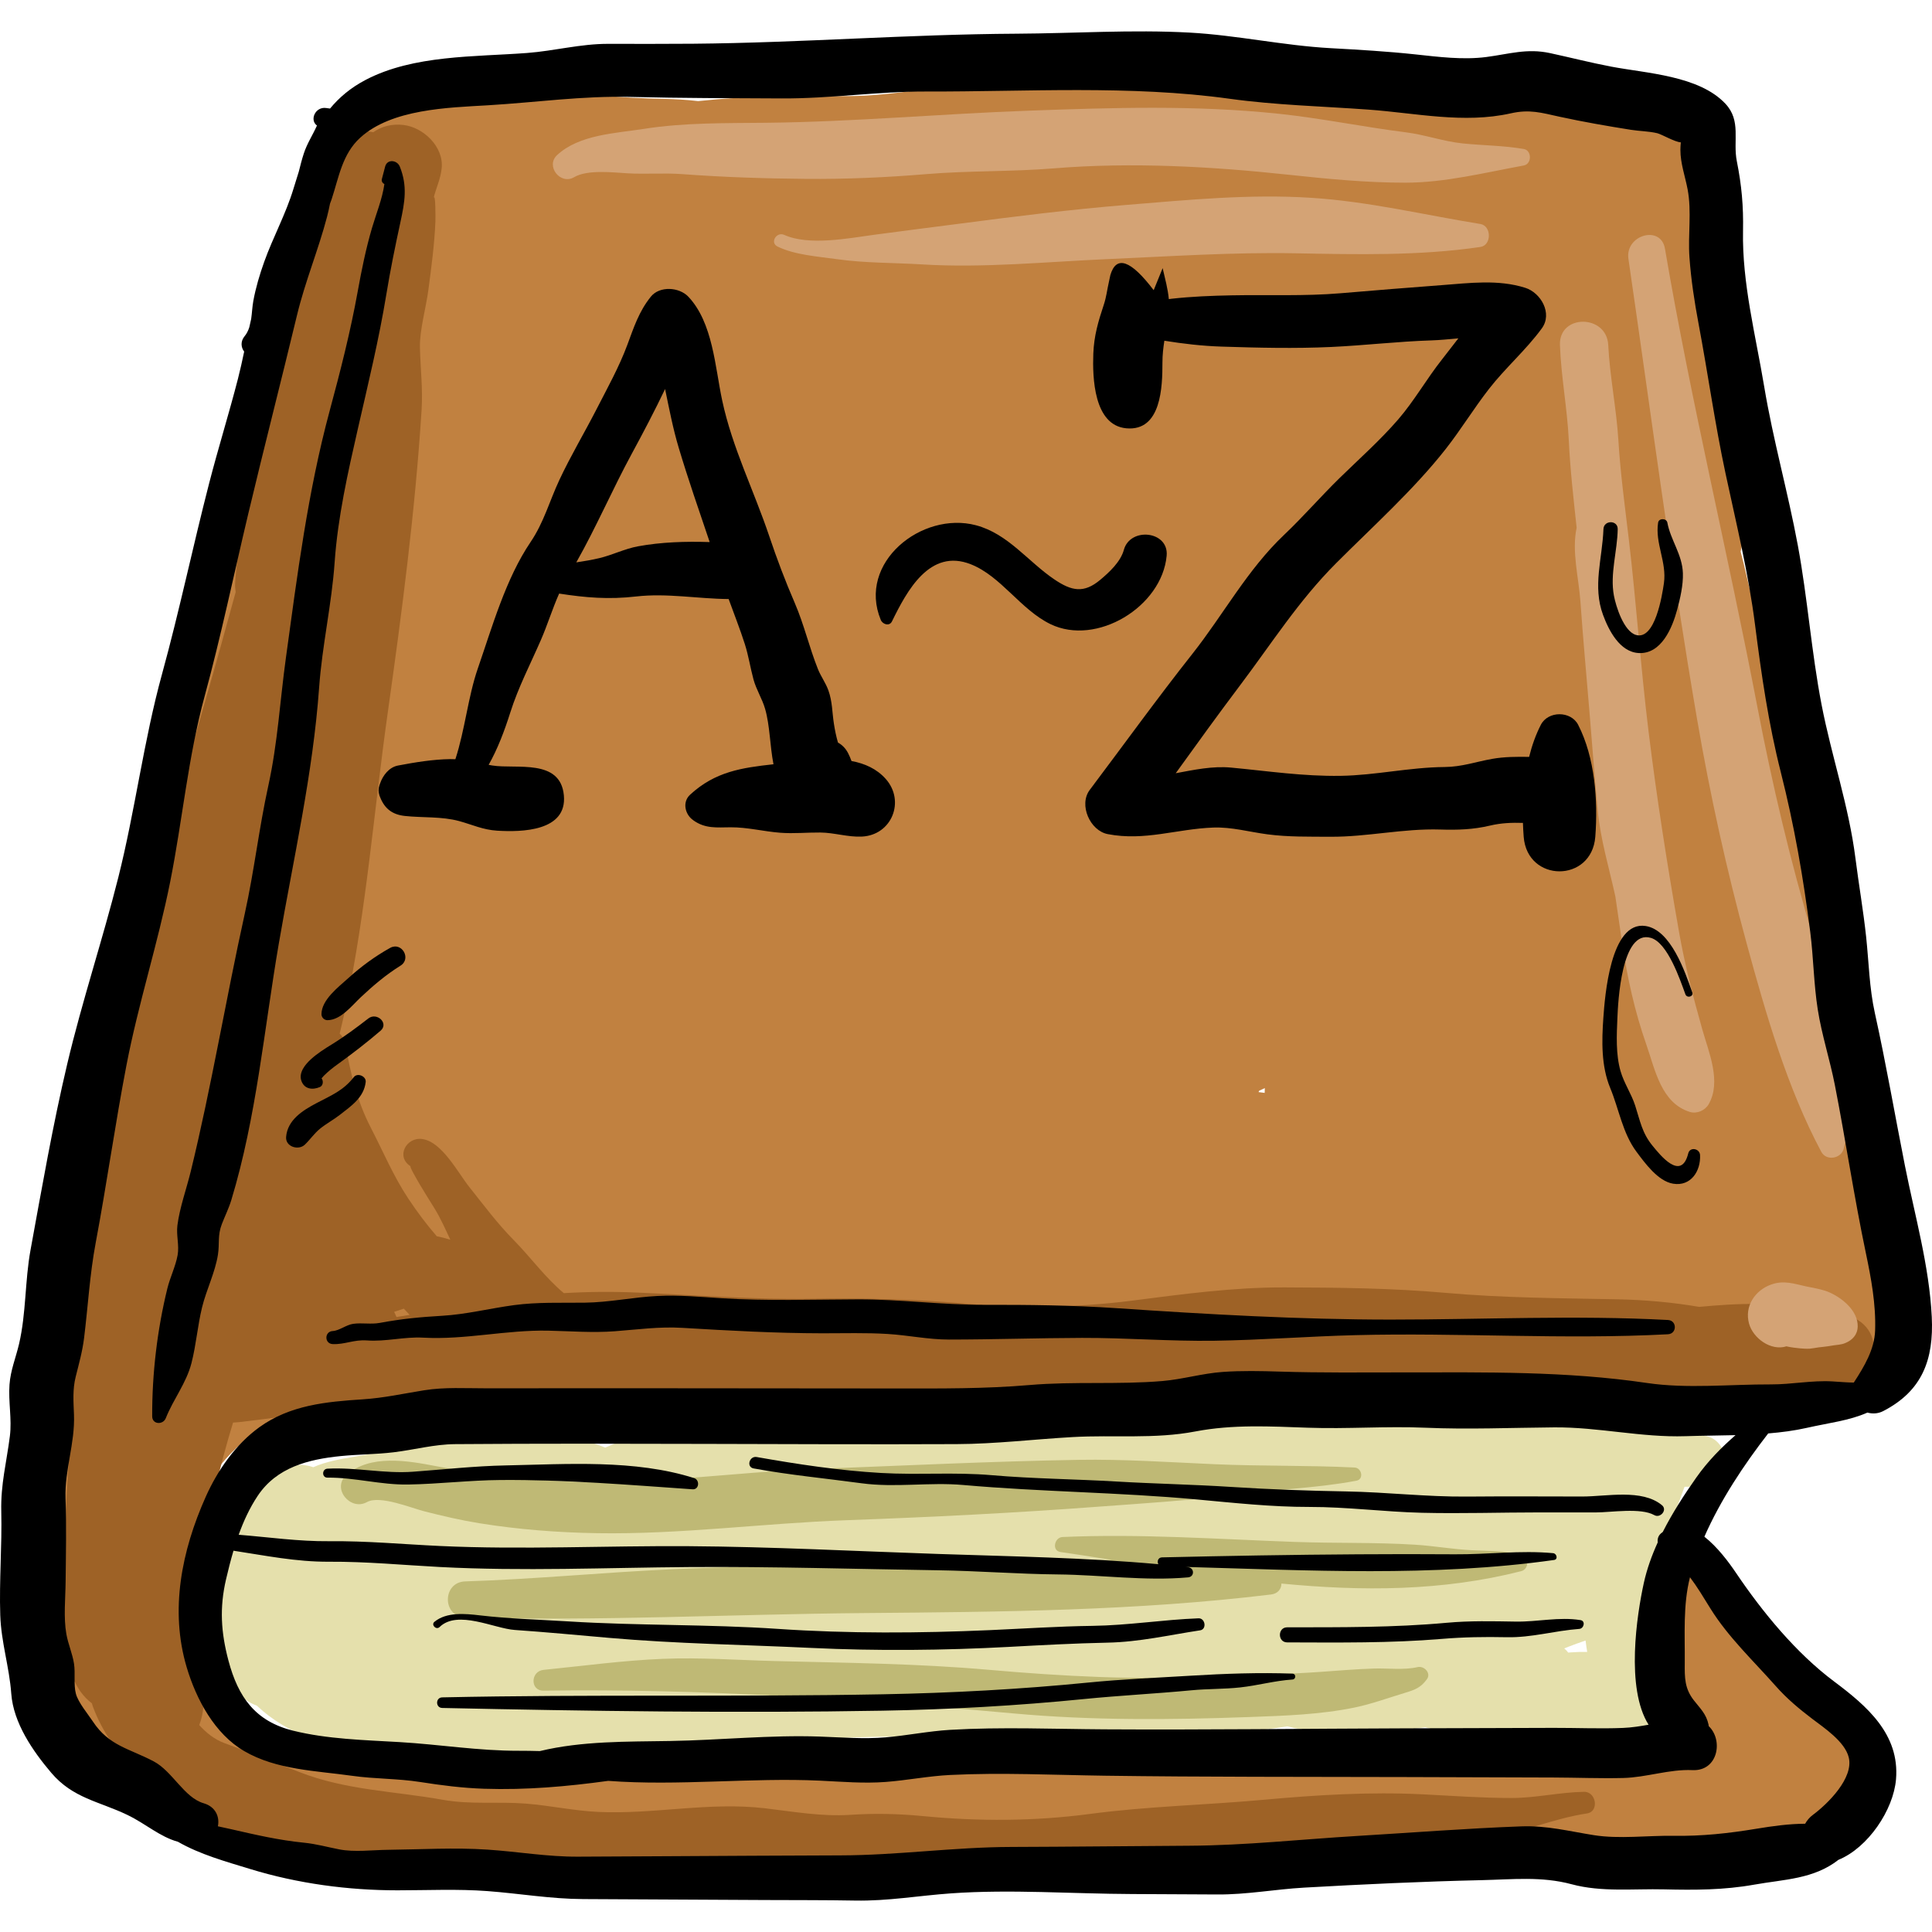
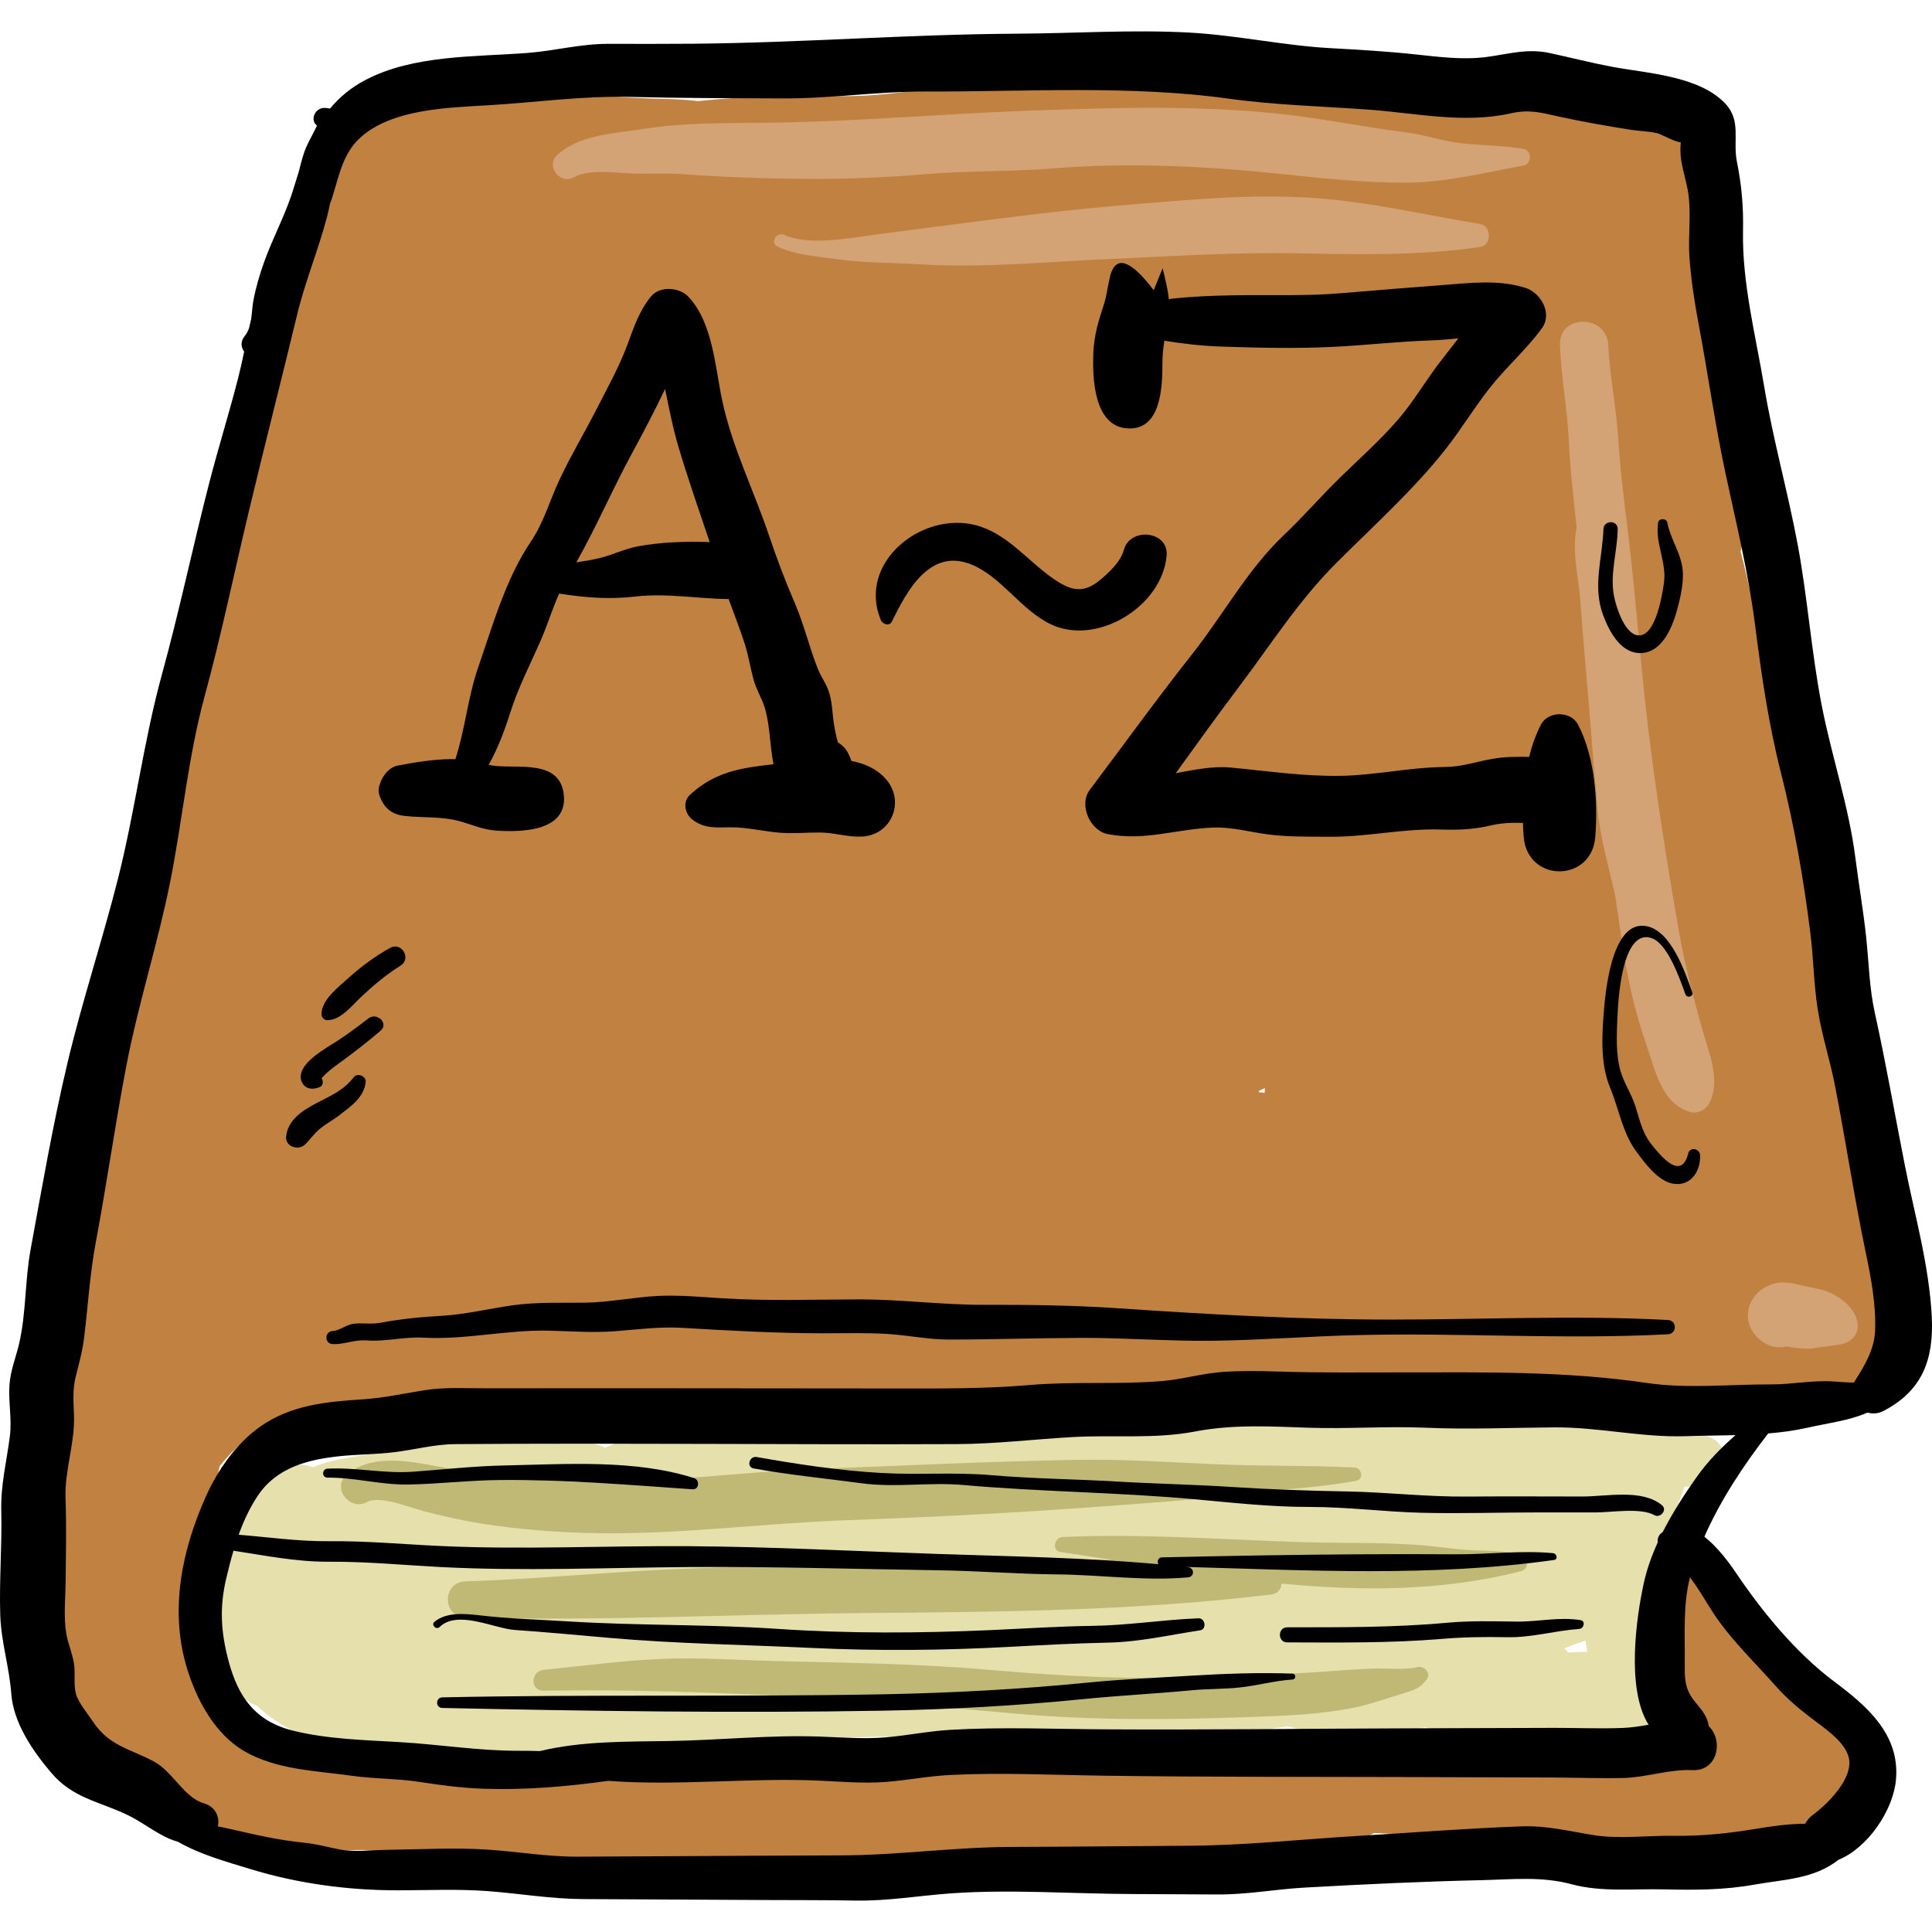
<svg xmlns="http://www.w3.org/2000/svg" version="1.1" id="Layer_1" x="0px" y="0px" viewBox="0 0 511.997 511.997" style="enable-background:new 0 0 511.997 511.997;" xml:space="preserve">
  <path style="fill:#C18140;" d="M499.988,341.774c-0.771-8.694-4.102-17.212-3.598-25.982c0.712-12.338-2.388-25.045-4.9-37.069  c-2.423-11.597-4.209-23.36-6.161-35.047c-3.869-23.166-9.055-46.377-15.487-68.972c-1.461-5.131-3.691-9.989-5.2-15.113  c-1.303-4.429-2.147-8.968-3.355-13.409c1.063-4.574,1.581-9.273,2.172-13.921c1.36-10.715,0.968-20.019-0.832-30.643  c-1.634-9.643-4.56-18.991-6.078-28.655c-0.574-3.65-0.818-5.887-1.19-9.504c-0.037-0.365-0.07-0.684-0.104-0.983  c0.03-0.377,0.051-1.081,0.051-2.277c0-1.892-0.557-4.389-1.624-6.007c-1.037-1.57-2.213-2.77-3.514-3.657  c0.025-2.969-0.07-5.92-0.451-8.834c-0.767-5.873-4.91-12.805-12.02-12.02c-11.448,1.265-20.793,0.835-32.042-1.885  c-11.745-2.841-23.761-5.645-35.894-5.711c-12.023-0.065-24.047-0.028-36.07-0.03c-11.757-0.004-23.177,0.997-34.943,0.144  c-12.204-0.885-25.048-0.742-37.271-0.225c-12.144,0.514-23.997,3.404-36.223,3.485c-12.67,0.083-25.32-0.198-37.948,1.117  c-0.766,0.08-1.53,0.144-2.296,0.216c-3.194-0.384-6.383-0.534-9.354-0.599c-5.337-0.115-10.857-0.351-16.163-0.951  c-3.852-0.435-7.326-2.006-11.221-2.658c-8.701-1.455-18.642,1.574-27.071,5.591c-3.14-3.127-8.325-3.457-12.357-1.345  C93.877,21.329,88.322,45.87,85.095,55.42c-5.384,15.929-10.129,31.767-14.541,48c-4.014,14.769-7.218,29.675-10.938,44.474  c-3.863,15.368-8.505,30.411-12.729,45.675c-2.108,7.615-3.187,15.289-5.544,22.861c-2.494,8.007-4.318,15.503-5.698,23.769  c-2.578,15.445-7.287,30.61-9.084,46.195c-1.747,15.148-5.687,30.131-8.921,45.068c-3.457,15.961-6.592,32.14-8.494,48.38  c-2.177,18.587-2.55,37.39,1.673,55.764c1.132,4.925,3.138,9.238,5.012,13.907c1.497,3.728,2.494,7.575,5.217,10.692  c6.017,6.89,12.895,12.176,21.928,14.367c1.543,0.375,2.97,0.467,4.279,0.341c0.271,0.423,0.571,0.842,0.9,1.255  c0.303,0.441,0.618,0.864,0.957,1.255c0.582,0.897,1.378,1.585,2.292,2.077c1.489,1.302,2.965,2.382,3.959,3.063  c4.425,3.031,8.989,2.919,13.897,4.342c5.98,1.735,10.812,3.31,17.174,3.566c4.303,0.173,8.578-0.572,12.787,0.059  c5.581,0.838,11.11,1.761,16.767,1.353c10.219-0.737,19.936,0.545,30.107,0.413c0.904-0.012,1.805-0.037,2.708-0.058  c4.469,2.104,10.141,2.559,14.594,3.328c9.877,1.711,19.687,2.44,29.655,1.149c21.104-2.734,41.648,0.487,62.784,1.363  c10.314,0.427,20.764-1.232,31.107-1.344c8.803-0.094,17.836,0.803,26.578,0.397c9.068-0.422,18.294-1.97,26.988-4.582  c2.368-0.712,5.609-1.444,8.694-2.517c5.081-0.355,10.052-1.496,14.906-4.266c4.853,0.238,9.696,0.5,14.569,0.517  c4.208,0.015,8.455,0.029,12.71-0.007c2.119,6.787,10.39,6.918,16.001,6.694c9.724-0.387,19.596-0.596,29.225-2.107  c7.978-1.251,16.96-3.406,25.081-2.429c7.348,0.885,15.944,4.089,22.944,0.004c4.26-2.485,5.515-6.372,6.285-10.935  c0.632-3.738,1.693-7.7,1.422-11.495c-0.576-8.097-8.557-14.355-14.208-19.332c-2.81-2.476-5.747-4.729-8.278-7.499  c-2.492-2.727-3.387-5.667-5.421-8.715c-1.928-2.889-4.559-5.235-6.228-8.26c-1.653-2.998-2.673-5.069-5.728-6.868  c-3.395-2-7.869-0.131-8.924,3.63c-0.853,3.04-0.228,6.25-0.471,9.362c-0.383,4.881,1.198,7.94,2.214,12.542  c0.939,4.249,1.887,8.432,2.883,12.733c0.538,2.317,0.502,4.751,1.067,7.045c0.108,0.435,0.234,0.835,0.365,1.223  c-0.897,0.357-1.798,0.712-2.72,1.056c-3.714,1.388-7.28,1.291-11.231,1.404c-4.043,0.116-7.94,0.61-11.833,1.221  c-2-0.105-3.949-0.176-5.804-0.228c-12.573-0.354-25.461,0.491-38.039,0.926c-5.928,0.205-11.825,0.373-17.755,0.382  c-5.533,0.007-10.675,1.06-15.981,2.134c-3.92-0.702-7.944-1.16-12.209-1.435c-12.12-0.781-24.149,0.623-36.264,0.663  c-11.492,0.039-22.832,1.503-34.27,1.72c-5.232,0.099-10.35-1.071-15.599-1.066c-5.297,0.007-10.646,1.081-15.894,0.706  c-10.043-0.716-19.738-1.229-29.725-0.543c-11.793,0.809-23.686-0.489-35.513,0.61c-10.253,0.952-21.011,1.747-31.284,0.6  c-9.724-1.085-19.389,0.832-29.098,0.112c-2.939-0.218-5.681-0.323-8.434-0.279c-4.72-0.301-9.282-0.643-13.922-2.028  c-4.704-1.404-8.719-3.471-13.745-3.469c-0.058,0-0.109,0.007-0.166,0.008c-1.895-2.499-4.317-4.474-7.423-5.142  c-1.221-1.859-2.126-3.979-3.017-5.959c-2.27-5.04-3.973-10.744-9.019-13.529c0.362-3.228,0.831-6.443,1.288-9.663  c1.344-9.457,2.275-19.017,3.749-28.444c0.654-4.185,1.485-8.658,2.514-13.083c3.685-4.669,8.253-8.588,13.174-11.044  c6.701-3.344,12.584-3.417,19.799-4.976c7.123-1.54,13.927-2.188,21.217-2.607c16.198-0.93,33.136,0.426,49.357,1.075  c7.836,0.314,15.668,0.304,23.505,0.499c8.813,0.22,17.578,1.787,26.373,1.765c7.663-0.019,15.297-0.858,22.965-0.923  c7.969-0.068,15.832,0.986,23.794,1.292c15.488,0.596,30.975-0.485,46.46-0.448c7.763,0.019,15.395-0.893,23.183-0.791  c8.6,0.113,17.191,0.593,25.791,0.672c16.833,0.153,33.655,2.274,50.524,1.438c9.662-0.478,19.192-0.683,28.885-0.71  c8.085-0.023,16.15,0.984,24.193,0.648c8.982-0.375,20.43,1.023,28.54-3.349c5.83-3.143,13.984-9.396,17.416-15.25  C506.21,351.026,504.335,344.663,499.988,341.774z M335.149,289.626c-0.542-0.07-1.084-0.142-1.627-0.211  c0.055-0.117,0.106-0.232,0.162-0.35c0.502-0.236,1.004-0.466,1.503-0.715C335.171,288.776,335.153,289.201,335.149,289.626z   M474.953,346.123c-0.303,0.198-0.604,0.395-0.907,0.593c-0.04,0.001-0.095,0.006-0.137,0.008c0.715-1.066,1.381-2.172,1.966-3.352  c0.151,0.643,0.279,1.262,0.366,1.845C475.791,345.516,475.355,345.817,474.953,346.123z" />
  <path style="fill:#E5E0AC;" d="M450.722,380.451c0.001-0.006,0.001-0.011,0.003-0.017c-0.492,0.004-0.977,0.029-1.467,0.04  c-0.126-0.14-0.972-0.249-1.396-0.341c-1.514-0.33-2.778-0.744-4.281-1.015c-1.679-0.303-3.404-0.516-5.135-0.681  c-9.453-3.746-18.812-4.143-29.18-2.798c-3.156,0.409-6.292,0.813-9.435,1.218c-2.932-0.195-5.862-0.459-8.813-0.876  c-6.322-0.894-12.623-2.371-18.997-2.81c-13.22-0.911-26.152,3.277-39.253,4.268c-11.927,0.903-23.665,1.08-35.499,2.831  c-8.011-2.357-16.948-2.805-24.826-3.081c-16.056-0.565-31.786,0.824-47.708,2.741c-3.888,0.469-7.779,0.943-11.667,1.439  c-5.413,0.1-10.827,0.156-16.254-0.127c-5.243-0.274-10.639-1.174-15.863-1.82c-7.503-0.929-11.455,0.203-18.208,3.208  c-0.777,0.346-1.569,0.664-2.354,0.994c-7.76-3.179-16.937-3.953-24.705-3.493c-14.139,0.836-28.083,3.597-41.999,5.948  c-3.644,0.615-7.341,1.261-10.649,2.74c-2.961-1.022-6.273-0.871-9.148,1.08c-5.324,3.612-8.725,9.677-11.004,16.104  c-0.362,0.619-0.717,1.243-1.059,1.867c-6.799,12.415-9.066,30.348,1.901,41.395c1.273,1.283,2.753,2.176,4.32,2.735  c8.342,7.869,19.683,11.489,30.973,11.511c11.593,0.022,23.165,2.107,34.716,1.489c12.516-0.669,24.652-1.919,37.231-1.729  c12.542,0.189,24.732-1.762,37.162-2.101c12.826-0.35,25.064-1.458,37.934-0.655c12.808,0.799,25.382,1.505,38.224,1.366  c14.117-0.153,27.768-0.716,41.807-2.398c5.009-0.6,10.074-1.205,15.09-1.986c9.971,2.568,20.58,2.524,30.863,1.048  c1.876-0.27,3.761-0.54,5.649-0.809c5.32,1.478,10.661,2.784,16.16,3.161c6.216,0.426,11.773,0.428,17.988-0.212  c5.888-0.605,10.877-0.932,16.744-0.126c5.28,0.726,12.378-1.208,13.373-7.594c0.878-5.631,0.241-10.274-0.582-15.849  c-0.781-5.298-0.789-9.952-0.615-15.283c0.169-5.145-0.113-10.444,1.299-15.431c1.186-4.184,2.879-8.259,4.36-12.388  c1.438-0.032,2.872-0.037,4.3,0.015C459.703,394.352,459.072,380.335,450.722,380.451z M416.421,437.888  c-0.279,0.022-0.546,0.037-0.824,0.059c-0.315-0.417-0.672-0.788-1.064-1.103c0.359-0.144,0.719-0.283,1.08-0.428  c1.468-0.587,3.011-1.124,4.577-1.659c0.119,0.997,0.274,2.006,0.43,3.02C419.24,437.747,417.846,437.774,416.421,437.888z" />
  <g>
    <path style="fill:#BFB975;" d="M358.98,388.905c-12.328-0.611-24.731-0.33-37.083-0.874c-12.035-0.529-24.063-1.363-36.104-1.158   c-23.212,0.394-46.32,1.536-69.514,2.412c-22.42,0.847-44.544,4.39-67.04,3.292c-11.24-0.549-22.526-1.892-33.577-4.013   c-7.577-1.454-17.583-3.265-23.896,2.371c-3.924,3.504,1.095,9.578,5.496,7.124c3.374-1.881,11.771,1.583,15.111,2.437   c4.835,1.238,9.73,2.379,14.659,3.175c10.294,1.663,20.767,2.465,31.188,2.637c22.043,0.368,44.066-2.641,66.086-3.438   c22.283-0.806,44.601-1.925,66.837-3.588c11.609-0.868,23.335-1.556,34.881-3.073c11.088-1.457,22.448-1.739,33.434-3.805   C361.51,392.017,360.899,389,358.98,388.905z" />
    <path style="fill:#BFB975;" d="M403.123,411.998c-4.36-1.095-8.646-0.956-13.115-1.179c-5.048-0.252-10.014-1.151-15.05-1.462   c-10.581-0.654-21.183-0.352-31.772-0.731c-20.532-0.734-41.058-2.214-61.613-1.302c-2.148,0.095-2.907,3.633-0.538,3.977   c4.531,0.659,9.079,1.366,13.64,2.084c-4.278,0.014-8.557,0.088-12.855,0.156c-17.608,0.275-35.21,0.85-52.814,1.124   c-17.05,0.264-33.985,0.431-51.025,1.208c-18.244,0.831-36.403,2.639-54.675,3.211c-6.145,0.192-6.159,9.376,0,9.557   c35.21,1.033,70.5-0.867,105.7-1.164c35.988-0.304,72.161-0.576,107.856-4.926c1.849-0.225,2.755-1.567,2.724-2.893   c21.249,2.054,42.541,2.06,63.535-3.283C405.278,415.822,405.289,412.541,403.123,411.998z" />
    <path style="fill:#BFB975;" d="M375.676,441.795c-3.569,0.84-7.964,0.26-11.611,0.382c-4.702,0.158-9.34,0.542-14.031,0.88   c-9.808,0.71-19.665,0.785-29.487,1.263c-19.302,0.939-39.101-0.09-58.353-1.794c-18.935-1.677-37.898-1.849-56.894-2.335   c-9.877-0.252-19.733-0.988-29.616-0.586c-10.591,0.431-21.105,1.87-31.644,2.926c-3.453,0.346-3.615,5.559,0,5.507   c41.57-0.59,83.124,2.248,124.504,6.031c20.857,1.906,41.693,1.717,62.578,0.958c9.211-0.335,18.74-0.646,27.8-2.506   c4.514-0.927,8.982-2.57,13.395-3.899c2.651-0.799,4.18-1.363,5.828-3.615C379.346,443.366,377.372,441.395,375.676,441.795z" />
  </g>
-   <path style="fill:#9E6226;" d="M489.349,348.484c-2.514-0.766-5.37-0.744-8.303-0.388c-9.001-3.493-21.184-2.635-30.751-1.762  c-7.141-1.219-14.377-1.865-21.888-2.011c-15.054-0.293-30.187-0.362-45.197-1.695c-14.226-1.263-28.523-1.417-42.796-1.456  c-13.669-0.036-26.959,1.787-40.508,3.522c-14.153,1.812-29.321,2.071-43.553,0.81c-14.019-1.241-27.522-1.534-41.621-1.323  c-15.35,0.231-30.577-0.986-45.899-1.641c-6.633-0.283-13.04-0.224-19.405,0.155c-4.839-3.999-8.87-9.584-13.234-14.006  c-4.383-4.44-7.908-9.211-11.792-14.078c-3.067-3.844-7.236-12.003-12.483-12.759c-4.237-0.612-7.152,4.713-3.058,7.254  c-0.673-0.417,2.022,4.161,2.502,4.977c1.221,2.076,2.527,4.102,3.787,6.155c1.643,2.679,2.879,5.505,4.19,8.299  c-1.175-0.37-2.377-0.687-3.605-0.927c-2.68-3.109-5.147-6.378-7.548-9.996c-3.901-5.877-6.632-12.399-9.864-18.651  c-3.8-7.351-5.353-14.356-6.872-22.435c-0.209-1.109-0.731-1.966-1.432-2.607c0.569-2.391,1.136-4.784,1.646-7.189  c5.443-25.598,7.428-51.917,11.076-77.775c3.762-26.672,7.282-53.455,8.985-80.329c0.359-5.674-0.318-10.928-0.441-16.554  c-0.1-4.601,1.591-10.379,2.232-15.198c0.777-5.836,1.641-12.301,1.866-18.182c0.029-0.778,0.061-8.034-0.492-6.104  c0.626-2.712,1.862-5.069,2.16-8.025c0.575-5.688-4.871-10.822-10.103-11.444c-3.099-0.369-5.818,0.366-8.018,1.912  c-0.777-0.153-1.584-0.243-2.429-0.243c-5.275,0-11.207,3.908-12.256,9.332c-2.817,14.563-7.019,34.534-9.152,51.759  c-0.495,2.239-0.981,4.481-1.461,6.729c-3.646,17.036-10.294,34.506-11.322,51.947c-0.048,0.817,0.022,1.592,0.145,2.347  c-2.618,9.572-5.268,19.133-8.006,28.664c-6.783,23.616-13.41,47.662-18.539,71.695c-2.386,11.178-5.655,22.351-6.092,33.818  c-0.101,2.658-0.333,5.486-0.445,8.328c-0.375,1.782-0.753,3.563-1.117,5.345c-4.361,21.421-7.915,43-8.98,64.837  c-0.505,10.327-1.377,20.622-1.82,30.961c-0.117,2.733-0.134,5.475-0.178,8.215c-0.912,4.48-1.88,8.949-2.933,13.409  c-1.753,7.423-3.138,16.23,3.337,21.954c0.694,0.612,1.422,1.129,2.167,1.591c0.413,0.88,0.9,1.75,1.507,2.6  c0.869,1.218,1.885,2.232,2.984,3.069c0.095,0.289,0.167,0.579,0.274,0.867c2.567,6.994,6.622,11.98,11.077,17.817  c4.314,5.653,9.224,9.712,15.95,12.248c6.831,2.575,13.728,5.832,20.714,7.887c14.876,4.378,30.022,2.752,45.249,3.762  c7.239,0.481,14.485-0.391,21.703,0.104c8.557,0.586,16.808,1.95,25.448,1.832c7.765-0.106,15.549-1.627,23.31-2.172  c8.515-0.596,16.812,0.308,25.296,0.854c8.132,0.524,15.941-0.399,24.077-0.564c8.079-0.163,16.156,0.072,24.238-0.019  c17.033-0.192,33.63-3.353,50.614-3.955c18.359-0.65,36.649-1.637,55.019-1.652c8.954-0.007,18.261,0.278,27.115-1.251  c8.856-1.529,17.299-5.232,26.149-6.571c3.284-0.496,2.449-5.779-0.775-5.727c-6.47,0.105-12.721,1.637-19.231,1.637  c-7.839,0-15.532-0.565-23.345-0.963c-14.241-0.726-28.417,0.164-42.583,1.454c-15.235,1.386-30.488,1.704-45.668,3.717  c-14.863,1.971-29.527,2.015-44.429,0.583c-6.425-0.618-12.762-0.762-19.194-0.329c-7.542,0.507-15.18-0.86-22.665-1.74  c-14.782-1.74-29.341,1.646-44.092,0.97c-6.513-0.299-12.812-1.7-19.285-2.209c-7.366-0.578-14.625,0.308-21.946-1.006  c-12.916-2.318-25.679-2.513-38.05-7.362c-6.602-2.588-13.112-5.207-19.755-7.631c-2.8-1.023-4.89-2.778-6.761-4.807  c1.761-4.495,1.167-9.517,1.236-14.245c0.076-5.182,0.105-10.361,0.147-15.545c0.087-11.059,0.299-22.119,2.875-32.924  c1.403-5.884,2.948-11.716,4.711-17.46c0.705-0.04,1.382-0.086,1.975-0.155c7.221-0.839,14.36-1.908,21.61-2.571  c4.95-0.453,9.901-0.916,14.851-1.396c1.579,0.618,3.28,1.062,5.134,1.285c2.231,0.268,4.505-0.869,6.198-2.448  c3.091-0.335,6.179-0.691,9.264-1.064c13.502,0.652,27.026,0.832,40.505-0.127c7.307-0.521,14.608-1.129,21.907-1.747  c8.719,0.575,17.437,1.124,26.182,1.153c13.557,0.046,27.236-0.966,40.7,0.901c13.603,1.887,28.228,1.827,41.898,0.694  c12.769-1.059,25.548-4.235,38.361-4.577c14.381-0.383,28.728,0.281,43.089,0.702c10.428,0.307,20.58,0.95,30.809,0.734  c10.654,8.074,28.824,5.367,40.931,4.337c7.127-0.605,14.256-1.021,21.374-1.769c3.418-0.359,7.157-0.78,10.739-1.664  c3.474-0.325,6.691-0.651,9.334-0.683l-0.029-0.105C496.311,368.45,501.93,352.317,489.349,348.484z M107.021,346.806  c0.492,0.529,1.004,1.08,1.537,1.645c-1.161,0.189-2.322,0.379-3.482,0.568c-0.207-0.457-0.42-0.912-0.618-1.373  C105.31,347.354,106.167,347.088,107.021,346.806z" />
  <g>
    <path style="fill:#D4A375;" d="M403.815,39.484c-5.381-0.927-10.743-0.921-16.163-1.472c-5.182-0.528-9.955-2.3-15.102-2.948   c-11.202-1.409-22.325-3.711-33.533-4.9c-22.232-2.355-44.218-1.631-66.454-0.832c-23.148,0.832-46.218,2.951-69.397,3.203   c-10.851,0.119-21.781-0.069-32.53,1.619c-7.524,1.18-17.145,1.496-23.009,6.955c-3.114,2.9,0.889,7.989,4.514,5.851   c3.534-2.084,10.339-1.251,14.233-1.028c4.846,0.276,9.643-0.145,14.504,0.217c10.922,0.816,21.834,1.164,32.788,1.255   c10.645,0.09,21.181-0.375,31.787-1.259c11.286-0.943,22.605-0.61,33.877-1.532c20.53-1.679,41.693-0.505,62.162,1.696   c10.287,1.106,20.7,2.116,31.059,2.104c10.44-0.014,21.021-2.688,31.265-4.557C405.968,43.465,405.992,39.858,403.815,39.484z" />
    <path style="fill:#D4A375;" d="M392.303,59.359c-15.087-2.437-29.547-5.969-44.93-6.944c-16.222-1.028-32.3,0.538-48.457,1.854   c-15.192,1.237-30.143,3.109-45.25,5.091c-7.377,0.969-14.739,1.867-22.117,2.872c-6.761,0.922-17.196,2.95-23.714,0.017   c-2.057-0.926-3.88,2.051-1.798,3.077c4.575,2.253,10.808,2.653,15.78,3.36c7.435,1.057,15.065,0.922,22.544,1.384   c16.2,1.001,32.978-0.697,49.183-1.406c16.588-0.726,33.183-1.847,49.798-1.538c16.387,0.304,32.744,0.701,48.965-1.674   C395.339,65.005,395.3,59.843,392.303,59.359z" />
-     <path style="fill:#D4A375;" d="M488.274,277.85c-2.12-10.021-4.933-19.837-7.855-29.645c-5.966-20.03-10.765-40.294-14.686-60.799   c-7.764-40.598-17.56-80.777-24.504-121.499c-1.093-6.415-10.599-3.612-9.684,2.67c5.927,40.683,11.243,81.449,18.192,121.987   c3.453,20.143,7.84,39.999,13.218,59.736c5.022,18.424,10.696,38.067,19.704,54.941c1.327,2.485,5.211,1.849,5.922-0.774   C490.817,296.209,490.035,286.169,488.274,277.85z" />
    <path style="fill:#D4A375;" d="M451.107,272.752c-2.401-8.52-4.611-17.022-6.143-25.746c-3.11-17.718-5.904-35.39-8.093-53.244   c-2.089-17.029-3.239-34.105-5.255-51.133c-1.022-8.624-2.196-17.213-2.726-25.885c-0.517-8.472-2.275-16.89-2.693-25.313   c-0.406-8.184-13.095-8.267-12.797,0c0.305,8.447,1.946,16.827,2.348,25.313c0.368,7.738,1.251,15.419,2.077,23.114   c-1.35,6.209,0.557,13.287,0.995,19.488c0.677,9.564,1.544,19.068,2.346,28.615c0.751,8.95,1.404,17.908,2.252,26.854   c0.733,7.723,3.016,15.187,4.661,22.73c0.59,4.087,1.19,8.173,1.796,12.265c1.375,9.293,3.316,18.154,6.422,27.024   c2.328,6.649,3.905,15.466,11.522,17.836c1.845,0.574,4.033-0.377,4.983-2.028C456.257,286.642,452.827,278.856,451.107,272.752z" />
    <path style="fill:#D4A375;" d="M484.889,342.53c-2.021-0.901-4.604-1.262-6.188-1.608c-3.234-0.704-5.955-1.707-9.307-0.517   c-4.285,1.522-7.152,5.747-5.883,10.361c1.066,3.876,5.787,7.336,9.937,6.02c0.097,0.021,0.191,0.057,0.288,0.075   c1.071,0.224,2.176,0.361,3.266,0.463c0.871,0.082,1.749,0.134,2.624,0.083c0.274-0.017,1.861-0.261,2.379-0.352   c0.315-0.03,0.807-0.082,0.89-0.09c1.03-0.108,2.044-0.267,3.063-0.438c0.835-0.141,1.905-0.138,3.002-0.585   c1.934-0.788,3.291-2.206,3.345-4.394C492.407,347.418,488.294,344.048,484.889,342.53z" />
  </g>
  <path d="M478.8,378.399c5.913-1.338,11.263-1.908,16.084-4.05c1.339,0.365,2.809,0.307,4.159-0.387  c10.368-5.329,13.453-13.666,12.891-24.985c-0.676-13.594-4.485-26.78-7.116-40.074c-2.677-13.531-4.986-26.986-7.967-40.453  c-1.473-6.656-1.587-13.423-2.308-20.177c-0.744-6.962-1.954-13.88-2.835-20.83c-1.754-13.846-6.321-26.983-8.968-40.654  c-2.705-13.979-3.7-28.221-6.292-42.219c-2.617-14.133-6.557-27.921-8.922-42.133c-2.264-13.601-5.879-27.41-5.608-41.274  c0.127-6.544-0.361-12.017-1.642-18.431c-1.092-5.465,1.254-10.705-3.053-15.272c-7.011-7.434-20.895-8.025-30.201-9.797  c-5.471-1.041-10.811-2.412-16.24-3.587c-6.152-1.332-10.902,0.26-16.937,1.038c-6.145,0.793-12.598-0.036-18.718-0.694  c-7.539-0.811-14.981-1.238-22.542-1.656c-12.494-0.691-24.861-3.443-37.325-4.125c-15.207-0.831-30.642,0.213-45.867,0.293  c-28.644,0.151-57.059,2.412-85.7,2.657c-7.511,0.065-15.015,0.039-22.525,0.03c-7.395-0.008-14.218,1.873-21.504,2.423  c-13.876,1.048-30.043,0.492-42.724,7.105c-3.992,2.082-7.037,4.665-9.477,7.619c-0.352-0.048-0.705-0.097-1.056-0.144  c-2.871-0.391-4.416,3.2-2.412,4.646c-1.099,2.485-2.626,4.767-3.483,7.409c-0.513,1.577-0.927,3.186-1.326,4.801  c-0.485,1.5-0.955,3.027-1.424,4.579c-2.015,6.669-5.418,12.812-7.757,19.364c-1.203,3.367-2.23,6.83-2.876,10.349  c-0.272,1.482-0.335,3.143-0.565,4.745c-0.169,0.738-0.337,1.478-0.498,2.217c-0.275,0.854-0.655,1.656-1.234,2.353  c-1.161,1.392-0.961,3.006-0.124,4.097c-0.511,2.424-1.041,4.842-1.657,7.237c-2.379,9.232-5.221,18.34-7.604,27.572  c-4.343,16.827-7.89,33.851-12.5,50.612c-4.901,17.827-7.099,36.061-11.601,53.946c-4.173,16.576-9.583,32.73-13.522,49.389  c-3.865,16.341-6.705,32.785-9.731,49.306C6.59,339.444,6.944,348.01,5.062,356.1c-0.865,3.715-2.263,6.975-2.546,10.841  c-0.33,4.521,0.67,9.141,0.102,13.632c-0.885,6.991-2.451,12.737-2.282,19.932c0.214,9.171-0.563,18.34-0.268,27.513  c0.229,7.166,2.405,13.749,2.919,20.825c0.563,7.732,5.688,15.185,10.603,20.97c5.75,6.766,12.645,7.542,20.154,11.151  c4.888,2.35,8.57,5.785,13.406,7.121c5.873,3.369,12.63,5.223,19.221,7.242c12.552,3.844,25.907,5.628,38.992,5.624  c7.926-0.003,15.928-0.388,23.84,0.207c8.545,0.643,16.769,2.08,25.381,2.115c16.109,0.066,32.216,0.166,48.325,0.249  c7.89,0.04,15.785,0,23.675,0.144c8.763,0.16,16.85-1.303,25.507-1.913c15.77-1.11,32.1,0.122,47.918,0.182  c7.529,0.029,15.06,0.057,22.589,0.115c7.772,0.059,15.286-1.377,23.014-1.814c15.647-0.885,31.404-1.628,47.076-1.981  c8.172-0.184,15.838-1.055,23.822,1.091c7.949,2.137,16.374,1.153,24.522,1.352c8.092,0.198,15.843,0.181,23.835-1.248  c7.916-1.415,15.791-1.444,22.337-6.579c7.84-3.205,14.58-13.224,15.257-21.346c0.998-11.976-7.754-19.447-16.435-25.942  c-10.099-7.557-18.975-18.392-25.994-28.793c-1.816-2.691-4.853-6.817-8.356-9.55c4.278-9.731,10.446-19.027,16.913-27.367  C472.068,379.584,475.503,379.146,478.8,378.399z M453.271,426.264c4.712,7.601,11.431,13.894,17.331,20.572  c2.911,3.295,6.137,5.995,9.63,8.649c3.175,2.413,8.636,6.025,9.692,10.202c1.389,5.499-5.53,12.332-9.515,15.288  c-0.886,0.657-1.54,1.464-2.028,2.335c-4.286,0.01-8.566,0.607-12.838,1.312c-7.471,1.232-14.468,2.003-22.063,1.885  c-6.839-0.106-14.368,0.897-21.111-0.176c-6.62-1.053-12.422-2.577-19.248-2.326c-14.504,0.534-28.926,1.668-43.409,2.535  c-14.883,0.89-29.681,2.516-44.59,2.597c-15.706,0.086-31.411,0.275-47.118,0.321c-15.264,0.044-30.096,2.206-45.338,2.235  c-15.52,0.03-31.04,0.153-46.558,0.224c-7.624,0.035-15.249,0.07-22.872,0.117c-8.144,0.05-15.946-1.331-24.034-1.869  c-8.786-0.583-17.701-0.044-26.499,0.054c-4.133,0.046-8.732,0.672-12.795-0.116c-3.164-0.614-6.098-1.449-9.348-1.771  c-6.65-0.658-12.859-2.102-19.358-3.592c-1.136-0.26-2.296-0.506-3.46-0.756c0.509-2.467-0.574-5.178-3.761-6.103  c-5.186-1.504-8.267-8.468-13.231-11.091c-6.469-3.42-11.871-4.109-16.127-10.563c-1.305-1.979-3.902-5.049-4.516-7.389  c-0.628-2.391-0.109-5.414-0.485-7.893c-0.415-2.731-1.563-5.23-2.036-7.917c-0.775-4.412-0.239-9.42-0.195-13.864  c0.075-7.387,0.238-14.728-0.022-22.11c-0.265-7.524,2.535-14.53,2.238-22.164c-0.135-3.498-0.39-6.658,0.456-10.049  c0.868-3.478,1.784-6.708,2.228-10.311c1.042-8.466,1.49-16.768,3.071-25.18c2.943-15.662,5.141-31.388,8.15-47.045  c3.153-16.4,8.329-32.263,11.59-48.618c3.288-16.493,4.716-32.984,9.152-49.273c4.339-15.933,7.694-32.107,11.517-48.166  c4.198-17.63,8.718-35.186,12.96-52.803c2.125-8.824,5.637-17.214,7.937-25.989c0.304-1.16,0.56-2.325,0.791-3.494  c0.133-0.376,0.289-0.744,0.415-1.122c1.928-5.84,2.811-11.996,7.586-16.348c8.347-7.608,23.218-7.962,33.789-8.586  c12.696-0.752,25.148-2.547,37.868-2.218c13.33,0.344,26.687,0.323,40.021,0.398c12.819,0.072,25.504-1.869,38.321-1.833  c26.627,0.076,54.064-1.736,80.424,1.923c12.143,1.685,24.593,1.989,36.82,2.876c12.509,0.908,25.204,3.779,37.67,0.984  c5.02-1.125,8.031-0.169,12.947,0.904c6.201,1.353,12.614,2.465,18.88,3.46c2.318,0.368,4.711,0.362,6.989,0.904  c1.12,0.267,4.665,2.337,6.245,2.423c-0.072,0.686-0.109,1.411-0.111,1.981c-0.008,3.584,1.259,7.02,1.914,10.491  c1.11,5.881,0.059,12.025,0.484,17.997c0.422,5.913,1.324,11.808,2.42,17.629c2.488,13.207,4.335,26.556,7.15,39.697  c2.881,13.44,6.083,26.462,7.822,40.139c1.67,13.14,3.554,26.12,6.813,38.975c3.569,14.075,5.984,27.989,7.81,42.397  c0.862,6.802,0.914,13.669,1.978,20.454c1.064,6.792,3.226,13.336,4.543,20.076c2.892,14.789,5.094,29.677,8.198,44.446  c1.418,6.745,2.698,13.632,2.467,20.565c-0.167,5.034-2.872,9.536-5.569,13.699c-0.026,0.04-0.039,0.08-0.065,0.12  c-1.732-0.007-3.55-0.18-5.693-0.307c-5.402-0.318-10.864,0.818-16.299,0.795c-10.693-0.044-22.218,1.194-32.799-0.372  c-21.368-3.163-42.87-2.828-64.473-2.811c-11.015,0.008-21.933,0.131-32.951-0.214c-4.998-0.158-10.021-0.261-15.014,0.09  c-5.42,0.38-10.613,1.952-15.995,2.411c-11.663,0.994-23.475,0.055-35.204,1.06c-11.869,1.017-23.692,0.921-35.594,0.912  c-23.92-0.015-47.841-0.039-71.76-0.061c-12.201-0.011-24.402-0.006-36.603,0.019c-5.485,0.011-11.061-0.354-16.493,0.518  c-5.504,0.883-10.7,2.044-16.301,2.405c-9.655,0.621-19.257,1.533-27.343,7.363c-6.342,4.572-11.102,11.42-14.259,18.492  c-6.367,14.262-9.566,30.021-5.013,45.223c2.535,8.468,7.407,17.589,15.232,22.145c8.582,4.997,19.06,5.196,28.637,6.549  c5.986,0.846,12.017,0.699,17.984,1.637c5.688,0.893,11.211,1.599,16.974,1.789c11.127,0.365,21.933-0.589,32.859-2.091  c18.577,1.4,37.854-0.912,56.101-0.054c5.816,0.274,11.62,0.788,17.443,0.341c5.721-0.438,11.356-1.566,17.096-1.849  c13.598-0.672,27.29,0.006,40.895,0.195c26.509,0.369,53.032,0.274,79.544,0.357c13.13,0.041,26.261,0.082,39.391,0.123  c6.147,0.019,12.323,0.27,18.467,0.129c6.208-0.142,12.249-2.372,18.4-2.087c6.783,0.315,8.216-7.964,4.308-11.658  c-0.018-0.122-0.014-0.238-0.04-0.361c-0.605-2.857-2.154-4.241-3.895-6.47c-2.466-3.158-2.448-5.992-2.415-9.904  c0.062-7.528-0.496-15.358,1.384-22.719C449.787,420.534,451.445,423.318,453.271,426.264z M449.517,391.586  c-3.158,4.48-6.297,9.322-8.873,14.404c-0.159,0.122-0.319,0.241-0.478,0.379c-0.745,0.647-0.97,1.526-0.851,2.377  c-1.598,3.509-2.892,7.12-3.696,10.795c-1.822,8.321-4.849,27.84,1.27,37.526c-2.234,0.401-4.477,0.757-6.766,0.85  c-6.134,0.249-12.328-0.033-18.467-0.014c-13.13,0.041-26.261,0.082-39.391,0.123c-26.513,0.083-53.032,0.419-79.544,0.263  c-13.607-0.08-27.302-0.658-40.895,0.133c-5.743,0.335-11.372,1.503-17.096,1.988c-5.823,0.492-11.619,0.004-17.443-0.202  c-13.163-0.463-26.457,0.948-39.637,1.171c-11.511,0.195-23.356-0.033-34.585,2.672c-1.84-0.051-3.68-0.084-5.518-0.079  c-10.766,0.03-21.025-1.679-31.688-2.304c-9.261-0.542-19.093-0.773-28.156-3.017c-10.012-2.478-14.567-8.838-17.154-18.557  c-2.003-7.528-2.391-14.045-0.65-21.542c0.587-2.528,1.232-5.077,1.977-7.598c8.452,1.283,16.592,2.968,25.359,2.918  c9.952-0.057,19.512,0.882,29.399,1.4c21.842,1.147,44.077,0.17,65.949,0.01c22.022-0.16,43.987,0.528,66.002,0.853  c10.598,0.156,21.172,1.004,31.772,1.102c11.426,0.105,23.112,1.798,34.494,0.78c1.75-0.156,1.72-2.506,0-2.7  c-0.22-0.025-0.442-0.043-0.662-0.066c32.465,0.896,65.509,2.698,97.664-1.845c1.095-0.155,0.705-1.714-0.245-1.802  c-8.654-0.807-17.38,0.366-26.064,0.299c-8.57-0.066-17.134-0.053-25.704,0.001c-17.307,0.108-34.599,0.413-51.9,0.813  c-1.052,0.025-1.363,1.113-0.968,1.808c-19.356-1.75-39.025-2.06-58.387-2.713c-22.011-0.742-43.972-1.906-66.002-2.058  c-21.913-0.151-44.069,0.968-65.949-0.05c-9.887-0.46-19.452-1.367-29.399-1.269c-8.086,0.08-15.998-1.071-23.983-1.711  c1.303-3.621,2.912-7.117,5.045-10.316c5.03-7.543,13.398-9.681,22.018-10.535c4.658-0.462,9.349-0.449,14.002-1.006  c5.565-0.666,10.69-2.116,16.33-2.159c44.286-0.333,88.584,0.174,132.872-0.006c10.306-0.041,20.467-1.284,30.742-1.865  c10.914-0.617,21.736,0.578,32.534-1.49c9.901-1.896,19.81-1.344,29.843-0.988c10.367,0.368,20.727-0.445,31.08,0.001  c11.39,0.492,22.768-0.001,34.169-0.093c11.734-0.093,23.088,2.72,34.795,2.335c4.289-0.142,8.758-0.155,13.243-0.274  C456.181,383.62,452.673,387.11,449.517,391.586z" />
-   <path d="M53.556,346.43c1.138-4.651,3.468-9.238,4.199-13.934c0.467-3.004-0.131-5.076,1.031-8.092  c0.828-2.152,1.848-4.177,2.52-6.396c6.69-22.073,8.686-45.273,12.573-67.905c3.881-22.601,9.05-44.982,10.693-67.91  c0.8-11.155,3.331-22.023,4.112-33.195c0.838-11.967,3.501-23.744,6.162-35.406c2.723-11.934,5.573-23.581,7.553-35.674  c1.044-6.379,2.347-12.728,3.715-19.043c1.161-5.363,1.92-9.547-0.163-14.733c-0.694-1.728-3.33-2.087-3.885,0  c-0.299,1.104-0.589,2.21-0.869,3.319c-0.152,0.587,0.196,1.102,0.669,1.319c-0.558,3.963-2.196,7.919-3.291,11.656  c-1.608,5.492-2.753,11.124-3.769,16.753c-1.943,10.764-4.589,21.107-7.435,31.657c-5.799,21.504-8.581,43.498-11.609,65.52  c-1.567,11.394-2.178,22.593-4.658,33.876c-2.469,11.228-3.74,22.612-6.231,33.865c-5.037,22.743-8.795,45.718-14.327,68.348  c-1.131,4.624-2.936,9.596-3.532,14.285c-0.333,2.615,0.525,5.288,0.054,7.895c-0.529,2.926-2.001,5.904-2.72,8.833  c-2.69,10.968-4.057,22.587-4.017,33.87c0.008,2.196,2.876,2.328,3.606,0.488c2.006-5.053,5.418-9.233,6.796-14.562  C51.987,356.412,52.359,351.32,53.556,346.43z" />
  <path d="M100.728,207.626c-0.069,0.205-0.14,0.409-0.21,0.615c-0.281,0.824-0.238,1.666,0.017,2.452l-0.017,0.012  c0.069,0.18,0.14,0.358,0.21,0.536c1.215,3.107,3.284,4.639,6.56,4.994c4.738,0.516,9.767,0.091,14.403,1.36  c3.558,0.974,6.271,2.313,10.093,2.545c6.491,0.395,18.536,0.167,17.646-9.363c-0.918-9.832-12.609-6.903-18.951-7.911  c-0.333-0.053-0.657-0.113-0.983-0.173c2.389-4.248,4.148-8.868,5.74-13.886c2.133-6.722,5.315-12.793,8.115-19.228  c1.75-4.021,3.041-8.267,4.827-12.277c6.976,1.082,13.122,1.606,20.412,0.769c8.132-0.934,16.355,0.619,24.508,0.681  c1.431,3.974,3.001,7.9,4.285,11.925c0.986,3.089,1.45,6.245,2.29,9.352c0.738,2.729,2.311,5.143,3.081,7.803  c1.288,4.454,1.269,9.786,2.225,14.703c-8.349,0.926-15.429,1.91-22.106,8.076c-2.181,2.014-1.259,5.37,0.88,6.77l-0.006,0.014  c3.163,2.253,6.172,1.872,9.857,1.845c4.437-0.032,8.805,1.117,13.213,1.449c3.532,0.267,7.038-0.094,10.571-0.064  c3.724,0.033,7.312,1.254,11.015,1.077c7.948-0.38,11.542-9.413,6.328-15.278c-2.402-2.704-5.588-4.101-9.076-4.748  c-0.257-0.712-0.553-1.422-0.925-2.133c-0.662-1.266-1.591-2.169-2.657-2.752c-0.489-1.66-0.827-3.373-1.086-5.04  c-0.474-3.06-0.391-5.825-1.458-8.799c-0.717-1.999-1.993-3.699-2.77-5.641c-2.293-5.731-3.66-11.774-6.134-17.506  c-2.527-5.852-4.723-11.641-6.751-17.68c-4.071-12.121-9.799-23.432-12.487-36.01c-1.895-8.866-2.459-20.618-8.98-27.498  c-2.408-2.541-7.582-2.904-9.923,0c-3.153,3.91-4.514,8.137-6.239,12.79c-2.178,5.872-5.326,11.514-8.18,17.087  c-3.199,6.245-6.83,12.303-9.806,18.659c-2.65,5.659-4.111,11.264-7.655,16.503c-6.579,9.721-10.154,22.467-13.977,33.501  c-2.574,7.425-3.395,16.23-5.945,24.043c-0.448-0.023-0.901-0.036-1.367-0.029c-4.579,0.064-9.351,0.851-13.835,1.702  C103.103,203.325,101.458,205.488,100.728,207.626z M167.493,120.118c3.042-5.602,6.009-11.267,8.763-17.02  c1.08,5.217,2.091,10.49,3.616,15.583c2.503,8.367,5.393,16.664,8.199,24.972c-6.382-0.211-12.878,0.001-18.97,1.122  c-3.579,0.658-6.758,2.296-10.262,3.131c-2.001,0.477-4.054,0.817-6.115,1.128C158.06,139.61,162.268,129.738,167.493,120.118z" />
  <path d="M298.488,113.505c9.308,0.845,9.566-11.097,9.569-17.409c0-2.048,0.221-3.937,0.51-5.8  c4.959,0.796,9.938,1.386,15.217,1.558c9.615,0.312,19.423,0.539,29.034,0.094c8.857-0.412,17.63-1.458,26.503-1.742  c2.335-0.075,4.738-0.325,7.156-0.539c-1.464,1.848-2.874,3.743-4.335,5.587c-4.073,5.141-7.327,10.946-11.608,15.9  c-4.736,5.479-10.248,10.375-15.426,15.426c-5.081,4.959-9.702,10.317-14.851,15.199c-9.683,9.182-16.042,21.087-24.251,31.478  c-9.352,11.836-18.141,24.023-27.212,36.072c-2.982,3.96,0.084,10.819,4.767,11.719c9.844,1.891,18.261-1.377,27.967-1.739  c4.852-0.181,9.58,1.167,14.36,1.796c5.539,0.728,11.098,0.604,16.677,0.639c9.815,0.061,19.281-2.218,29.111-1.913  c4.575,0.142,8.712,0.019,13.184-1.042c3.002-0.712,5.834-0.803,8.73-0.716c0.04,1.25,0.108,2.48,0.202,3.684  c0.945,12.191,18.027,12.215,18.974,0c0.746-9.627-0.108-21.053-4.545-29.681c-1.919-3.732-7.964-3.732-9.884,0  c-1.35,2.625-2.364,5.503-3.106,8.504c-3.275-0.047-6.546-0.05-9.789,0.527c-4.434,0.788-8.039,2.122-12.63,2.159  c-9.285,0.077-18.273,2.191-27.502,2.335c-9.996,0.156-19.195-1.255-29.055-2.184c-4.917-0.463-9.803,0.589-14.674,1.493  c5.629-7.814,11.261-15.617,17.067-23.32c8.405-11.152,15.495-22.383,25.408-32.313c9.706-9.723,20.624-19.52,29.103-30.333  c4.026-5.135,7.418-10.719,11.43-15.874c4.391-5.641,9.815-10.314,14.004-16.048c2.921-4-0.278-9.45-4.372-10.747  c-7.206-2.282-14.733-1.266-22.119-0.716c-8.944,0.666-17.852,1.392-26.793,2.149c-9.582,0.811-19.259,0.372-28.865,0.557  c-5.323,0.102-10.675,0.311-15.965,0.903c-0.246,0.028-0.487,0.066-0.73,0.098c-0.25-2.747-0.998-5.395-1.637-8.208  c-0.792,1.946-1.584,3.892-2.376,5.839c-6.071-7.985-9.902-9.333-11.482-4.004c-0.134,0.629-0.267,1.258-0.401,1.887  c-0.47,2.062-0.651,3.908-1.327,5.942c-1.473,4.426-2.611,8.269-2.788,13.017C289.505,100.035,289.843,112.72,298.488,113.505z" />
  <path d="M236.377,164.68c3.959-8.075,10.002-19.455,20.899-15.142c8.06,3.189,13.162,12.005,21.108,15.863  c12.176,5.91,29.541-4.561,30.789-18.124c0.607-6.593-9.676-7.684-11.348-1.536c-0.853,3.135-3.861,5.924-6.27,7.937  c-4.325,3.612-7.544,2.975-12.133-0.124c-7.009-4.731-12.267-12.102-20.785-14.356c-14.352-3.797-31.507,9.912-25.219,25.096  C233.892,165.44,235.694,166.071,236.377,164.68z" />
  <path d="M136.401,431.952c8.327,0.578,16.62,1.36,24.955,2.091c17.824,1.563,35.81,1.816,53.678,2.672  c17.332,0.829,35.056,0.661,52.381-0.276c8.704-0.471,17.384-0.944,26.099-1.124c8.434-0.173,16.244-2.004,24.533-3.265  c1.811-0.275,1.374-3.251-0.431-3.182c-9.416,0.359-18.637,1.872-28.095,2.001c-9.102,0.124-18.189,0.735-27.283,1.135  c-18.563,0.813-37.468,0.93-56.008-0.329c-18.518-1.258-37.108-0.833-55.65-1.992c-7.901-0.493-15.575-0.683-23.408-1.599  c-3.892-0.455-8.838-0.939-12.049,1.717c-0.951,0.786,0.464,2.259,1.374,1.374C121.272,426.539,130.966,431.574,136.401,431.952z" />
  <path d="M419.323,396.59c-10.164-0.011-20.331-0.076-30.494,0.017c-10.783,0.098-21.34-1.176-32.078-1.364  c-10.234-0.178-20.219-0.532-30.43-1.191c-10.151-0.655-20.32-0.838-30.448-1.436c-10.964-0.647-22.121-0.731-33.062-1.678  c-9.858-0.853-19.499-0.022-29.323-0.586c-11.084-0.636-22.032-2.295-32.944-4.224c-1.967-0.348-2.818,2.655-0.832,3.02  c9.594,1.758,18.919,2.618,28.556,3.926c9.036,1.227,18.001-0.335,27.037,0.466c20.582,1.822,41.268,1.931,61.836,3.826  c9.886,0.911,19.914,2.001,29.843,1.986c10.034-0.015,19.857,1.306,29.852,1.547c10.35,0.249,20.747-0.098,31.103-0.098  c4.966,0,9.931-0.004,14.898,0.007c4.064,0.01,11.949-1.331,15.575,0.715c1.594,0.898,3.539-1.374,2.028-2.629  C435.15,394.498,425.731,396.597,419.323,396.59z" />
  <path d="M183.943,391.708c-15.698-4.993-33.714-3.684-49.95-3.359c-8.241,0.164-16.335,1.074-24.543,1.672  c-7.651,0.557-14.949-1.205-22.666-0.809c-1.516,0.079-1.54,2.39,0,2.376c7.302-0.065,14.091,1.945,21.369,1.823  c8.194-0.137,16.327-1.138,24.532-1.198c17.151-0.127,33.799,1.285,50.855,2.465C185.3,394.8,185.509,392.207,183.943,391.708z" />
  <path d="M342.498,443.527c-8.721-0.33-17.987,0.006-26.695,0.536c-9.117,0.556-18.28,0.923-27.367,1.826  c-18.023,1.791-36.415,2.773-54.528,3.113c-38.896,0.731-77.813-0.022-116.714,0.816c-1.807,0.039-1.809,2.769,0,2.807  c38.853,0.836,77.853,1.399,116.714,0.72c17.691-0.31,35.623-1.31,53.227-3.07c9.557-0.955,19.104-1.426,28.668-2.339  c4.268-0.406,8.573-0.289,12.834-0.752c4.673-0.507,9.148-1.782,13.861-2.093C343.499,445.026,343.513,443.564,342.498,443.527z" />
  <path d="M418.838,429.341c-5.721-0.908-11.381,0.491-17.147,0.397c-6.137-0.101-12.165-0.247-18.286,0.312  c-14.075,1.288-28.169,1.193-42.288,1.203c-2.571,0.001-2.575,3.988,0,3.996c13.658,0.039,27.306,0.216,40.93-0.922  c5.794-0.484,11.427-0.571,17.234-0.449c6.693,0.14,12.63-1.718,19.242-2.202C419.76,431.584,420.248,429.564,418.838,429.341z" />
  <path d="M442.02,349.809c-24.557-1.308-48.937-0.108-73.498-0.108c-24.168,0-48.553-1.399-72.664-3.024  c-11.659-0.786-23.352-0.911-35.034-0.885c-11.239,0.025-22.236-1.475-33.452-1.444c-12.053,0.033-24.092,0.46-36.13-0.301  c-5.635-0.357-11.334-0.887-16.985-0.604c-6.502,0.325-12.813,1.704-19.357,1.779c-6.275,0.072-12.476-0.188-18.718,0.652  c-6.342,0.854-12.616,2.448-19.017,2.82c-5.941,0.344-10.751,0.817-16.522,1.884c-2.351,0.434-4.707-0.077-7.037,0.247  c-1.856,0.26-3.699,1.818-5.439,1.912c-2.217,0.12-2.231,3.36,0,3.456c3.23,0.14,5.598-1.221,9.061-0.968  c5.034,0.368,9.862-1.016,14.939-0.735c11.164,0.617,22.022-2.097,33.186-1.852c5.843,0.129,11.721,0.596,17.56,0.156  c6.075-0.458,11.799-1.268,17.917-0.903c12.397,0.74,24.619,1.42,37.048,1.443c5.797,0.011,11.654-0.181,17.44,0.182  c5.416,0.34,10.689,1.475,16.135,1.475c11.77-0.003,23.541-0.406,35.309-0.44c11.683-0.032,23.352,0.927,35.034,0.756  c12.476-0.184,24.905-1.161,37.374-1.482c27.652-0.711,55.19,1.237,82.849-0.235C444.45,353.46,444.454,349.939,442.02,349.809z" />
  <path d="M436.1,245.4c-9.345-1.438-10.802,18.814-11.195,24.319c-0.438,6.147-0.586,12.815,1.818,18.612  c2.324,5.604,3.275,11.958,6.942,16.872c2.246,3.01,5.702,7.822,9.73,8.487c4.727,0.78,7.358-3.399,7.131-7.605  c-0.093-1.729-2.679-2.241-3.128-0.423c-1.874,7.559-7.54,0.297-9.424-1.982c-2.832-3.428-3.319-6.628-4.648-10.721  c-1.024-3.15-2.943-5.895-3.865-9.087c-1.288-4.466-1.035-9.546-0.836-14.153c0.171-3.95,1.031-23.516,8.895-21.168  c4.434,1.324,7.702,11.044,9.12,14.935c0.412,1.131,2.23,0.652,1.822-0.502C446.534,257.524,442.815,246.433,436.1,245.4z" />
  <path d="M434.258,173.062c6.033,0.336,8.922-6.725,10.198-11.468c0.815-3.034,1.624-6.523,1.525-9.681  c-0.158-4.983-3.24-8.722-4.119-13.416c-0.224-1.191-2.256-1.23-2.448,0c-0.853,5.504,2.343,10.452,1.538,16.059  c-0.455,3.172-2.348,15.189-7.409,13.706c-3.233-0.948-5.308-7.572-5.841-10.4c-1.088-5.765,0.919-11.832,1.004-17.646  c0.035-2.438-3.691-2.426-3.779,0c-0.286,7.833-2.925,15.122-0.105,22.749C426.322,167.027,429.237,172.783,434.258,173.062z" />
  <path d="M95.596,264.29c3.283-3.093,6.697-5.989,10.534-8.376c2.976-1.852,0.326-6.422-2.752-4.709  c-4.013,2.232-7.691,4.943-11.092,8.023c-2.625,2.377-7.067,5.711-7.094,9.537c-0.006,0.856,0.734,1.601,1.592,1.592  C90.309,270.325,93.208,266.54,95.596,264.29z" />
  <path d="M79.886,286.478c0.816,2.214,3.004,2.413,4.91,1.584c0.845-0.368,0.958-1.627,0.417-2.288  c0.192-0.225,0.398-0.478,0.571-0.652c1.127-1.145,2.406-2.16,3.71-3.096c3.884-2.791,7.72-5.756,11.354-8.874  c2.282-1.957-0.972-5.013-3.246-3.246c-3.069,2.387-6.389,4.857-9.698,6.885c-1.888,1.157-3.814,2.386-5.46,3.876  C80.898,282.066,79.071,284.261,79.886,286.478z" />
  <path d="M96.913,286.733c0.17-1.514-2.181-2.521-3.134-1.298c-2.795,3.588-5.993,4.848-9.898,6.903  c-3.652,1.923-7.676,4.444-8.058,8.935c-0.224,2.629,3.28,3.696,4.977,2.062c1.414-1.362,2.487-2.987,4.036-4.238  c1.657-1.338,3.552-2.344,5.232-3.655C93.101,293.078,96.454,290.83,96.913,286.733z" />
  <g>
</g>
  <g>
</g>
  <g>
</g>
  <g>
</g>
  <g>
</g>
  <g>
</g>
  <g>
</g>
  <g>
</g>
  <g>
</g>
  <g>
</g>
  <g>
</g>
  <g>
</g>
  <g>
</g>
  <g>
</g>
  <g>
</g>
</svg>